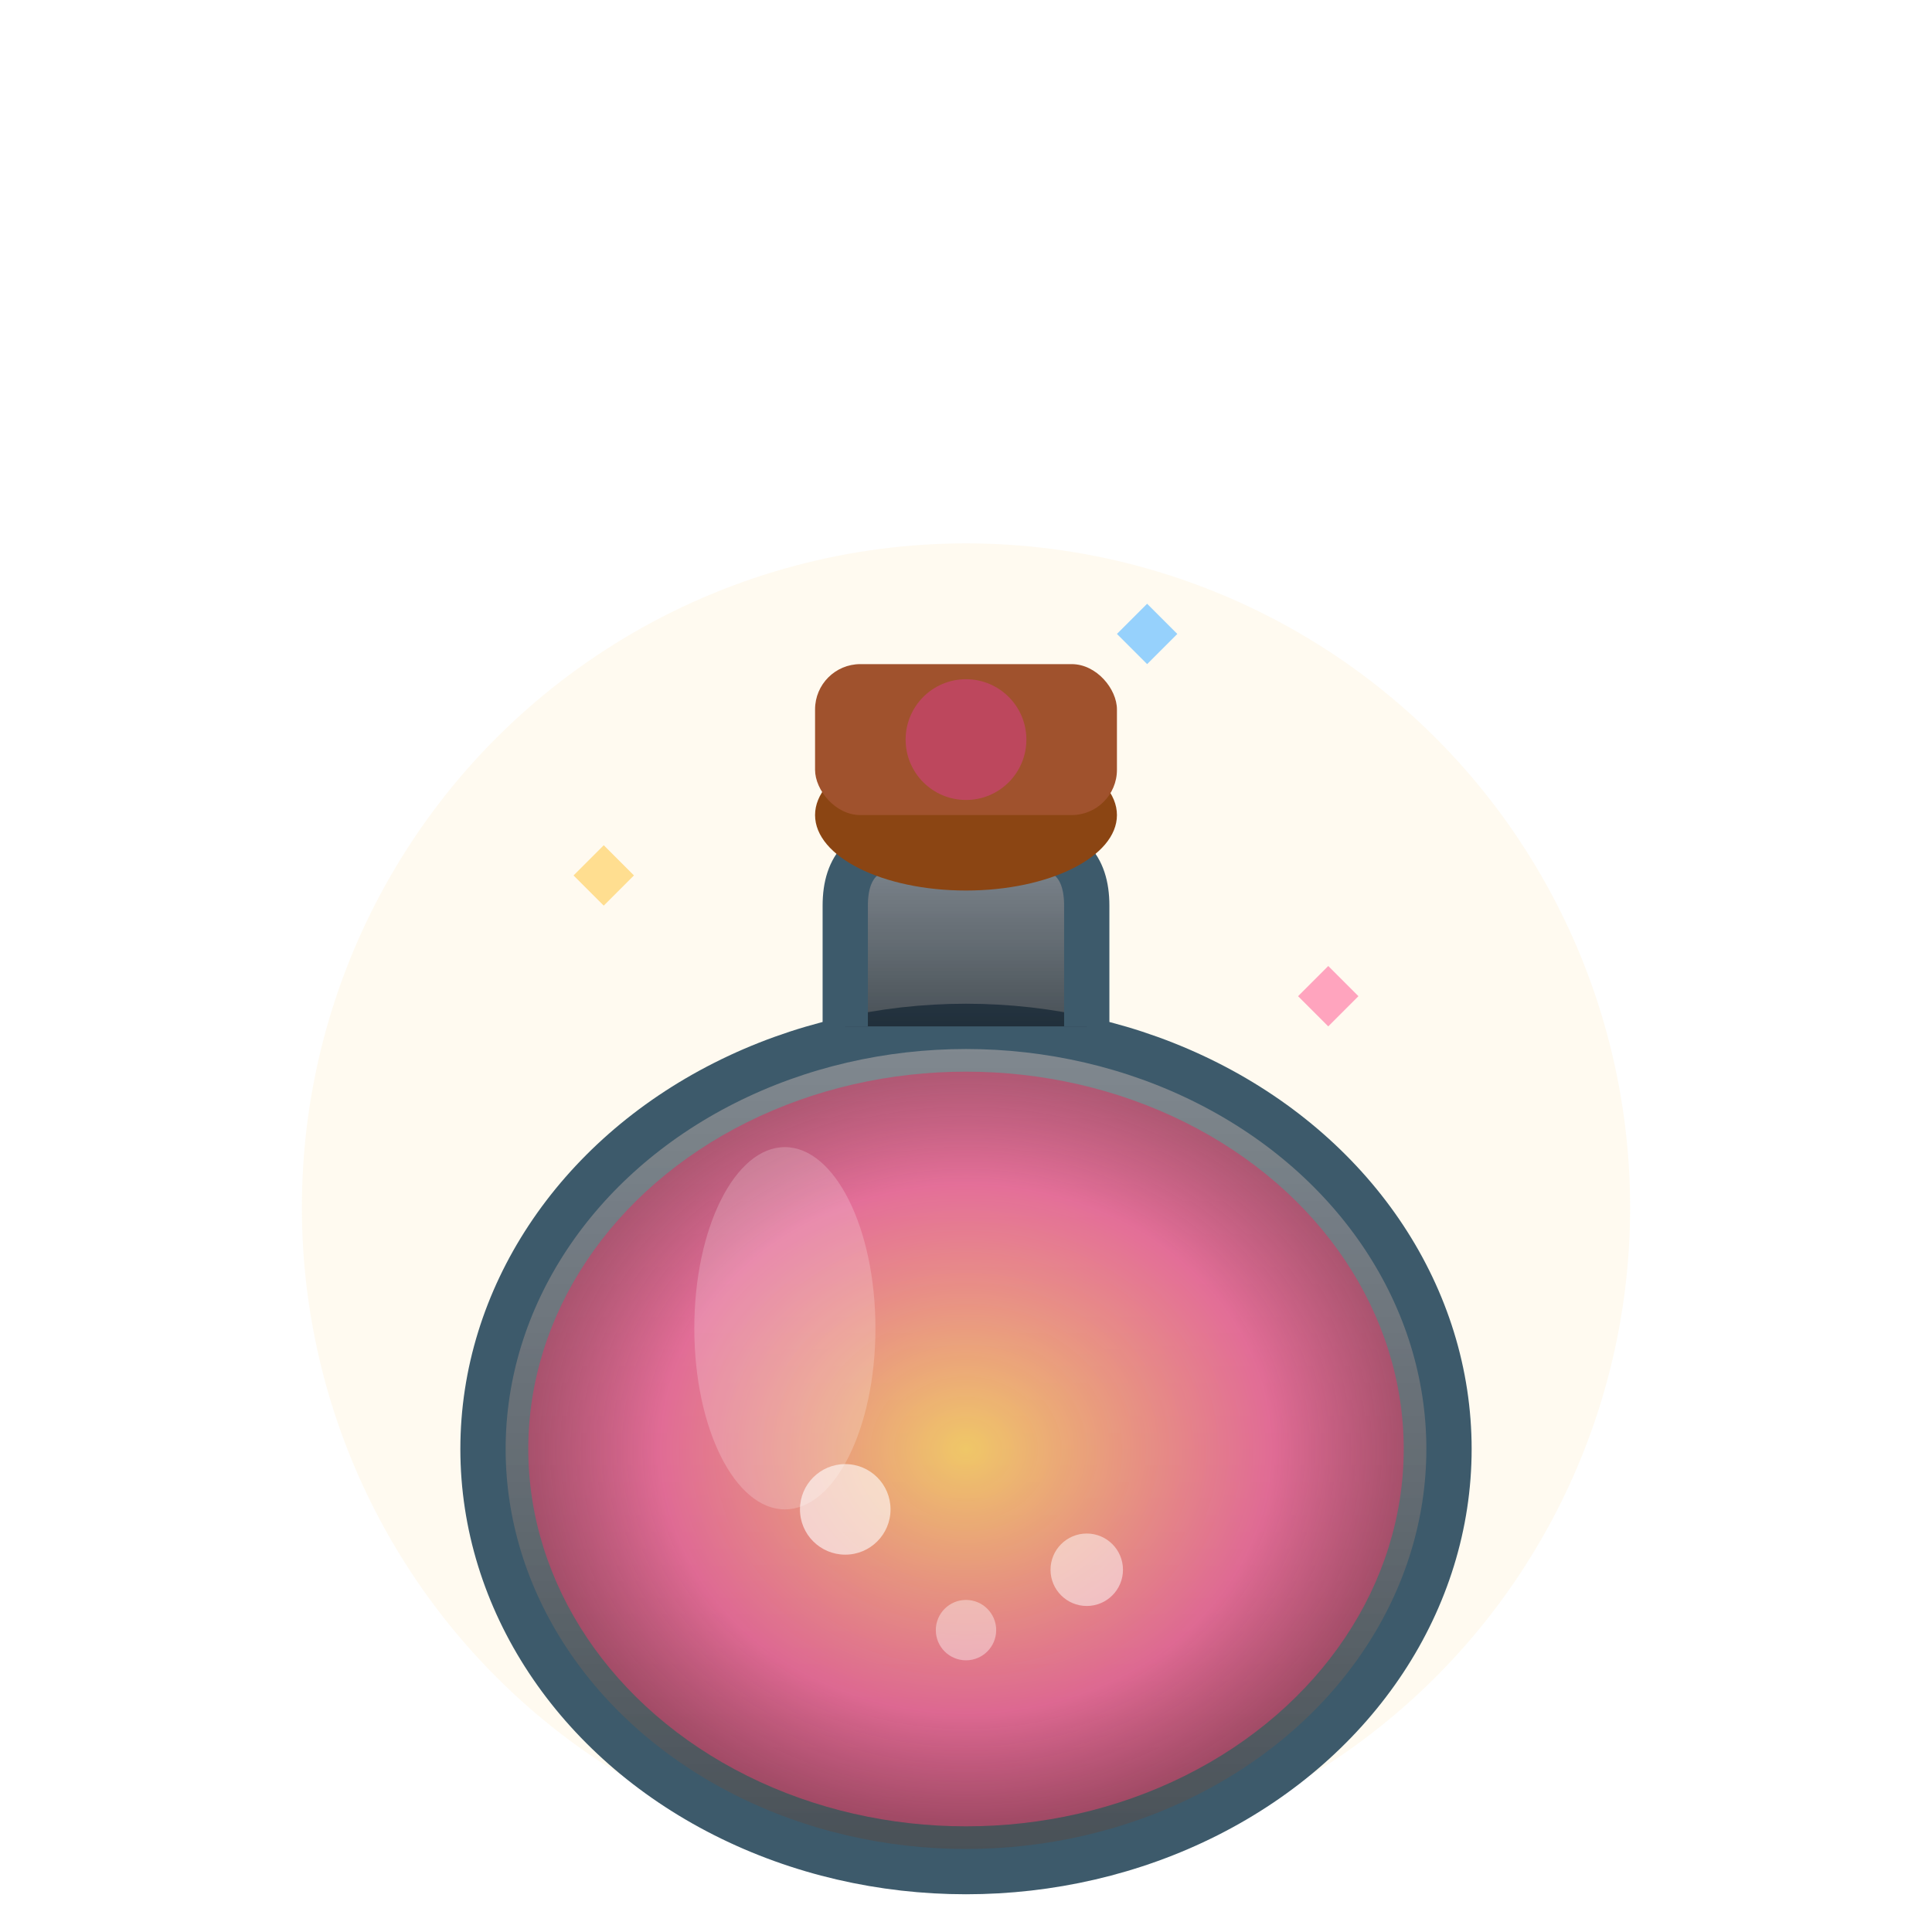
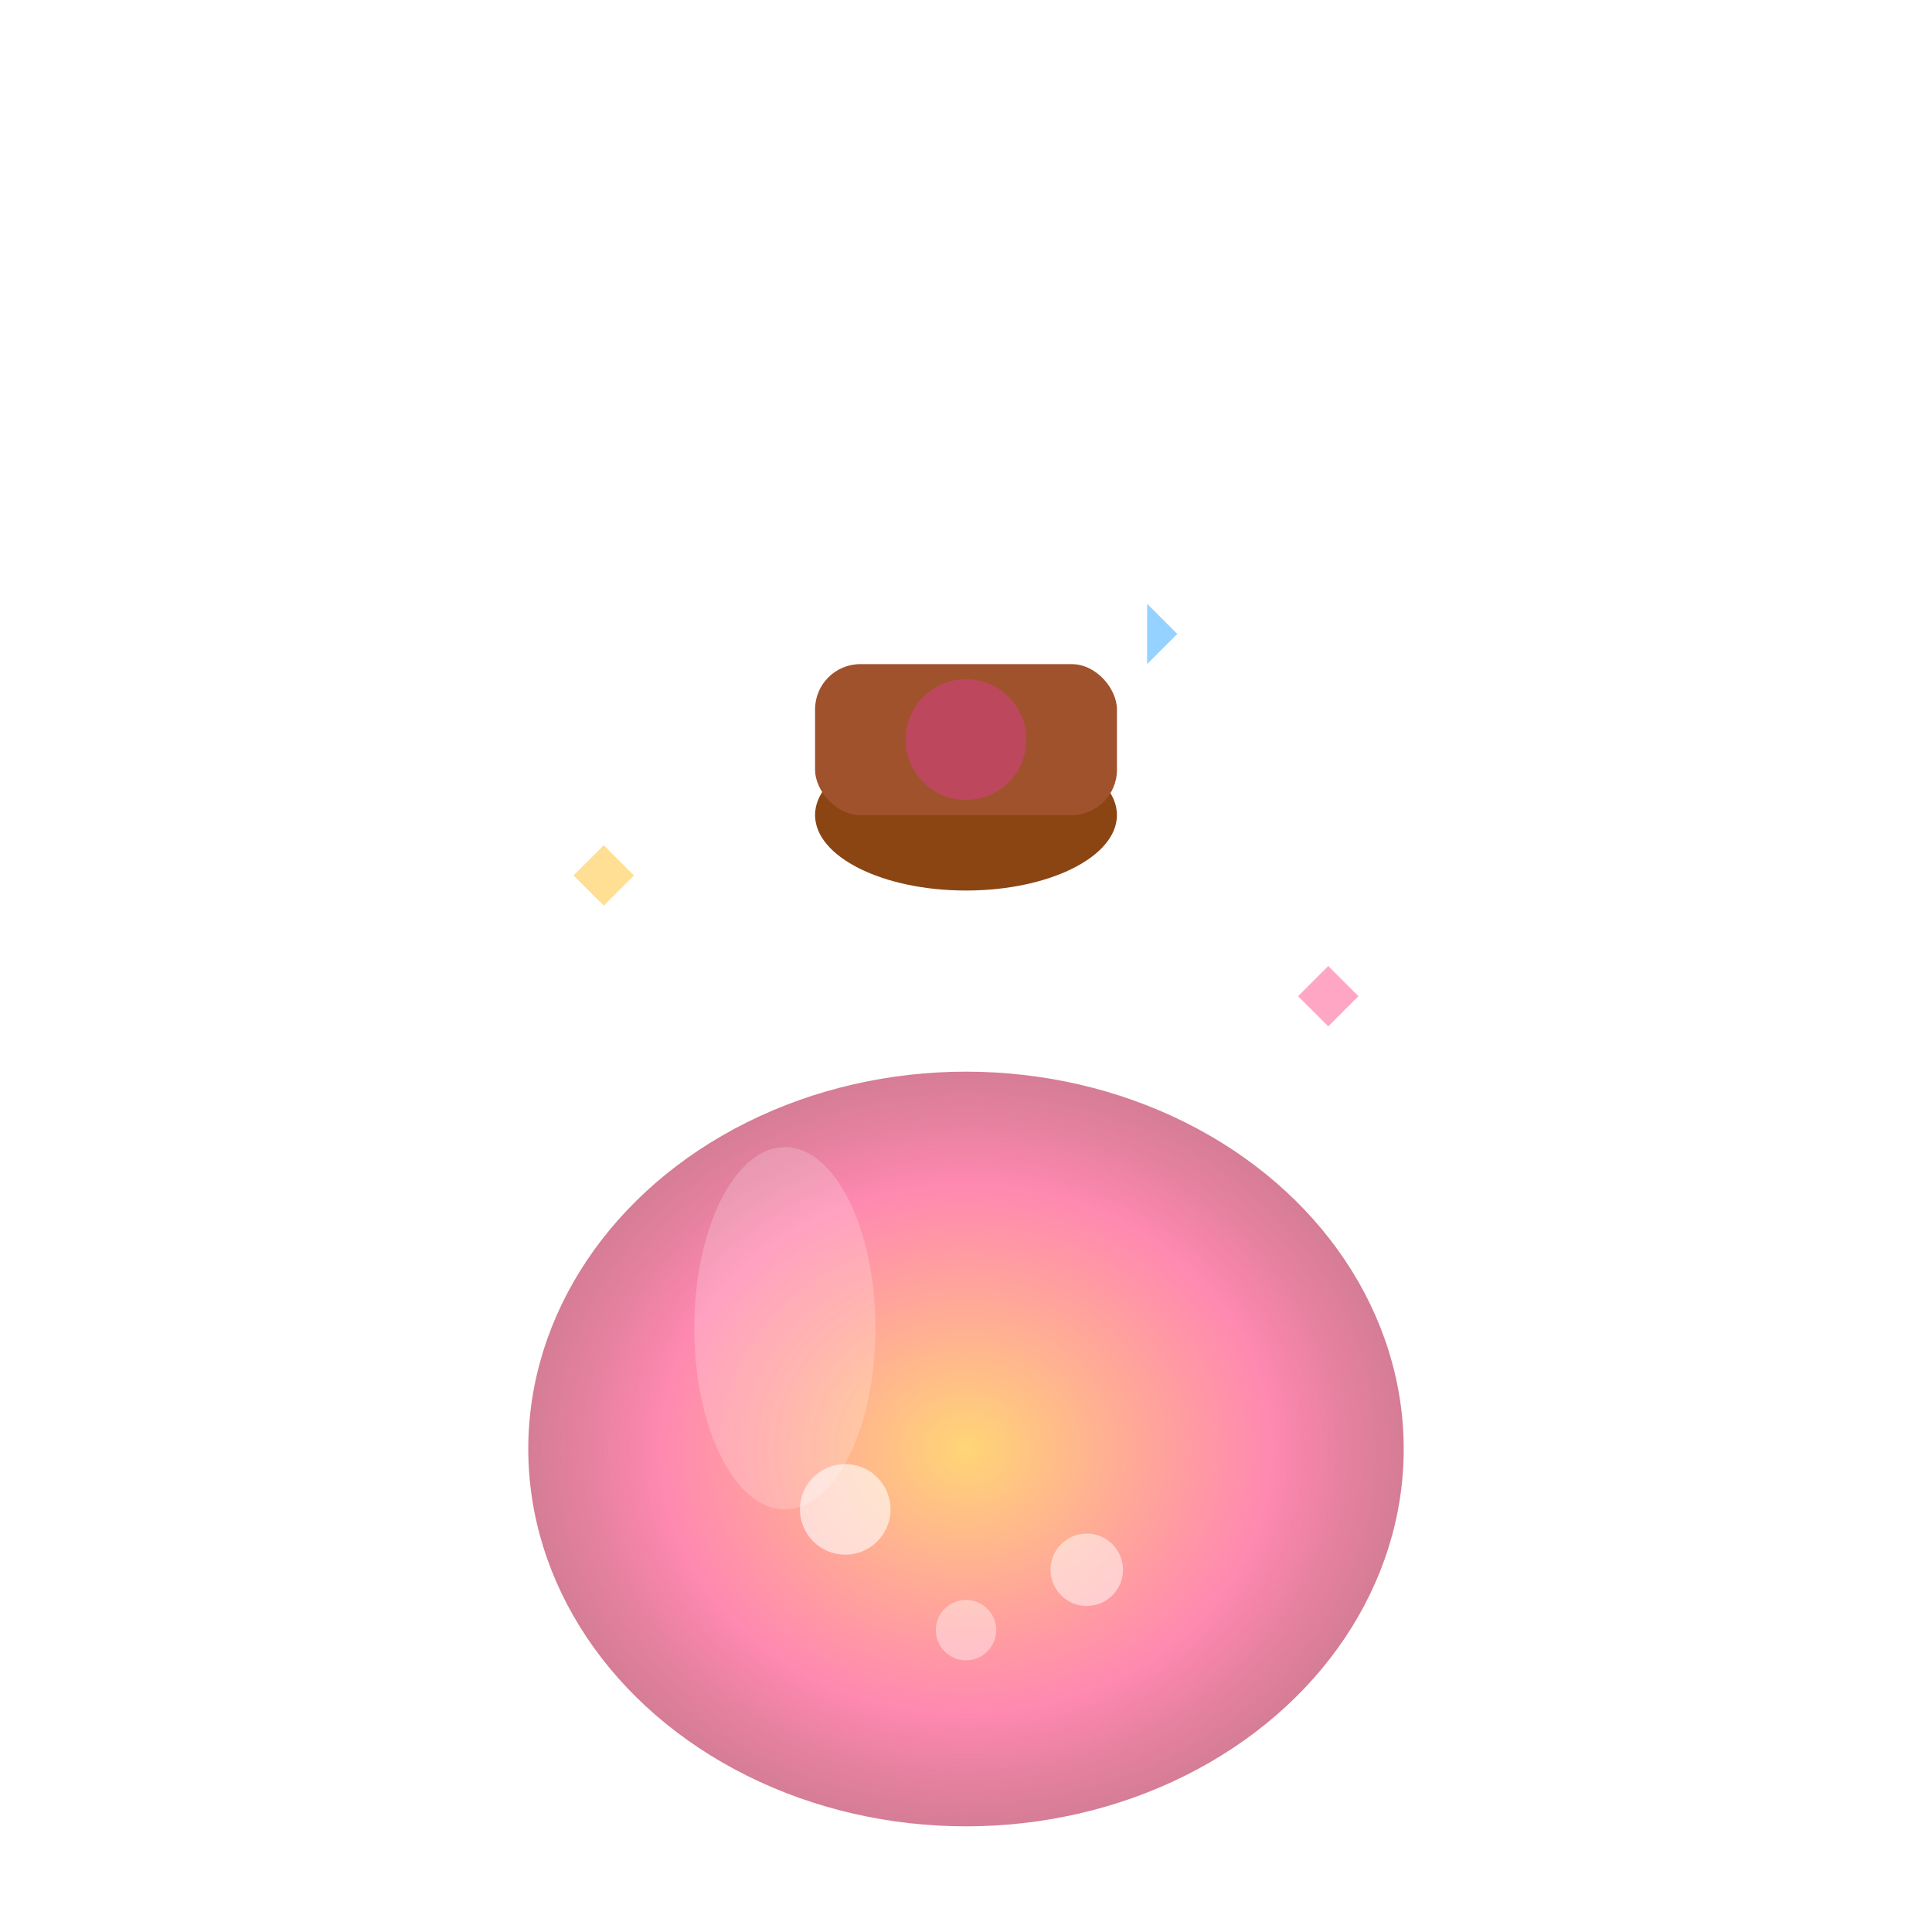
<svg xmlns="http://www.w3.org/2000/svg" viewBox="0 0 64 64">
  <defs>
    <radialGradient id="elixir">
      <stop offset="0%" stop-color="#ffd166" stop-opacity="0.9" />
      <stop offset="70%" stop-color="#ff6b9d" stop-opacity="0.8" />
      <stop offset="100%" stop-color="#c44569" stop-opacity="0.7" />
    </radialGradient>
    <linearGradient id="bottle" x1="0" x2="0" y1="0" y2="1">
      <stop offset="0%" stop-color="#2d3e50" stop-opacity="0.6" />
      <stop offset="100%" stop-color="#1a252f" stop-opacity="0.8" />
    </linearGradient>
    <filter id="glow">
      <feGaussianBlur stdDeviation="2" result="coloredBlur" />
      <feMerge>
        <feMergeNode in="coloredBlur" />
        <feMergeNode in="SourceGraphic" />
      </feMerge>
    </filter>
  </defs>
-   <circle cx="32" cy="40" r="22" fill="#ffd166" opacity="0.1" />
-   <ellipse cx="32" cy="48" rx="16" ry="14" fill="url(#bottle)" stroke="#3d5a6b" stroke-width="1.5" />
  <ellipse cx="32" cy="48" rx="14.5" ry="12.5" fill="url(#elixir)" filter="url(#glow)" />
  <circle cx="28" cy="50" r="1.5" fill="#fff" opacity="0.6">
    <animate attributeName="cy" values="50;38;50" dur="3s" repeatCount="indefinite" />
    <animate attributeName="opacity" values="0.6;0;0.6" dur="3s" repeatCount="indefinite" />
  </circle>
  <circle cx="36" cy="52" r="1.2" fill="#fff" opacity="0.5">
    <animate attributeName="cy" values="52;40;52" dur="4s" repeatCount="indefinite" />
    <animate attributeName="opacity" values="0.5;0;0.5" dur="4s" repeatCount="indefinite" />
  </circle>
  <circle cx="32" cy="54" r="1" fill="#fff" opacity="0.4">
    <animate attributeName="cy" values="54;42;54" dur="3.5s" repeatCount="indefinite" />
    <animate attributeName="opacity" values="0.4;0;0.4" dur="3.5s" repeatCount="indefinite" />
  </circle>
-   <path d="M28 34 L28 30 Q28 28 30 28 L34 28 Q36 28 36 30 L36 34" fill="url(#bottle)" stroke="#3d5a6b" stroke-width="1.5" />
  <ellipse cx="32" cy="27" rx="5" ry="2.5" fill="#8b4513" />
  <rect x="27" y="22" width="10" height="5" rx="1.5" fill="#a0522d" />
  <circle cx="32" cy="24.5" r="2" fill="#c44569" opacity="0.8" />
  <ellipse cx="26" cy="44" rx="3" ry="6" fill="#fff" opacity="0.2" />
  <path d="M20 28 L21 29 L20 30 L19 29 Z" fill="#ffd166" opacity="0.7">
    <animate attributeName="opacity" values="0.7;0.3;0.7" dur="2s" repeatCount="indefinite" />
  </path>
  <path d="M44 32 L45 33 L44 34 L43 33 Z" fill="#ff6b9d" opacity="0.6">
    <animate attributeName="opacity" values="0.6;0.2;0.6" dur="2.5s" repeatCount="indefinite" />
  </path>
-   <path d="M38 20 L39 21 L38 22 L37 21 Z" fill="#7cc7ff" opacity="0.8">
+   <path d="M38 20 L39 21 L38 22 Z" fill="#7cc7ff" opacity="0.8">
    <animate attributeName="opacity" values="0.8;0.4;0.8" dur="1.8s" repeatCount="indefinite" />
  </path>
</svg>